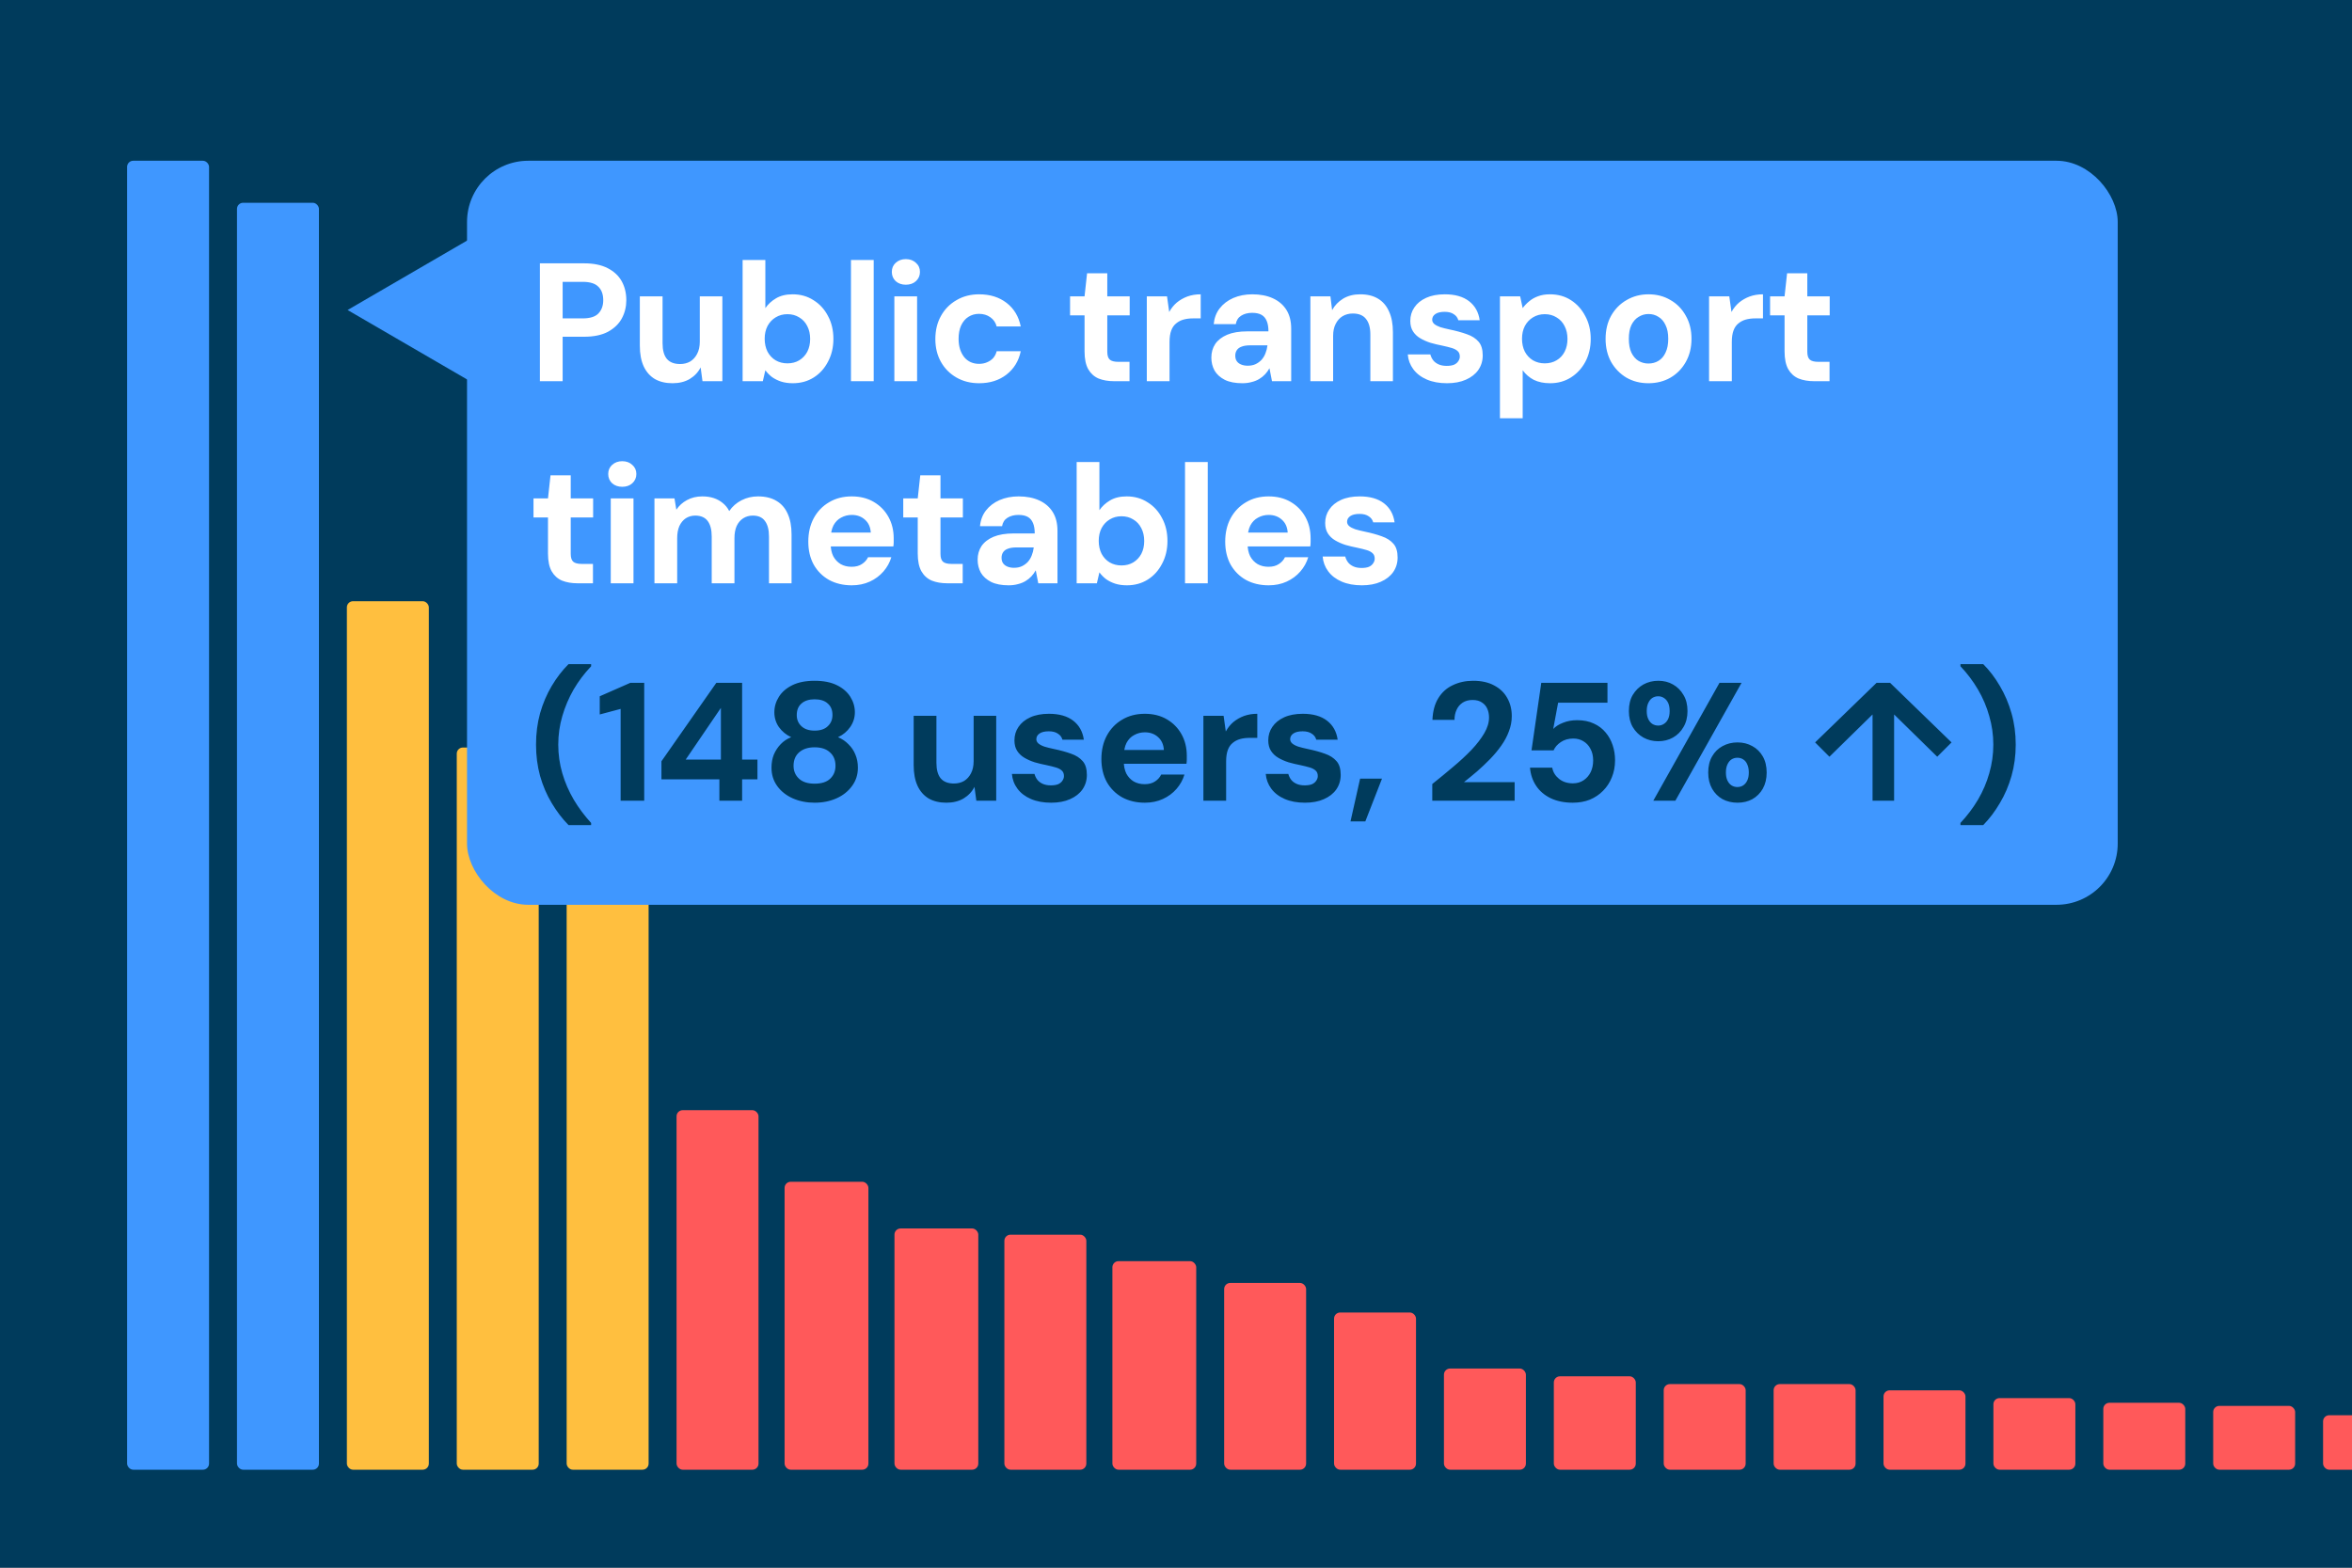
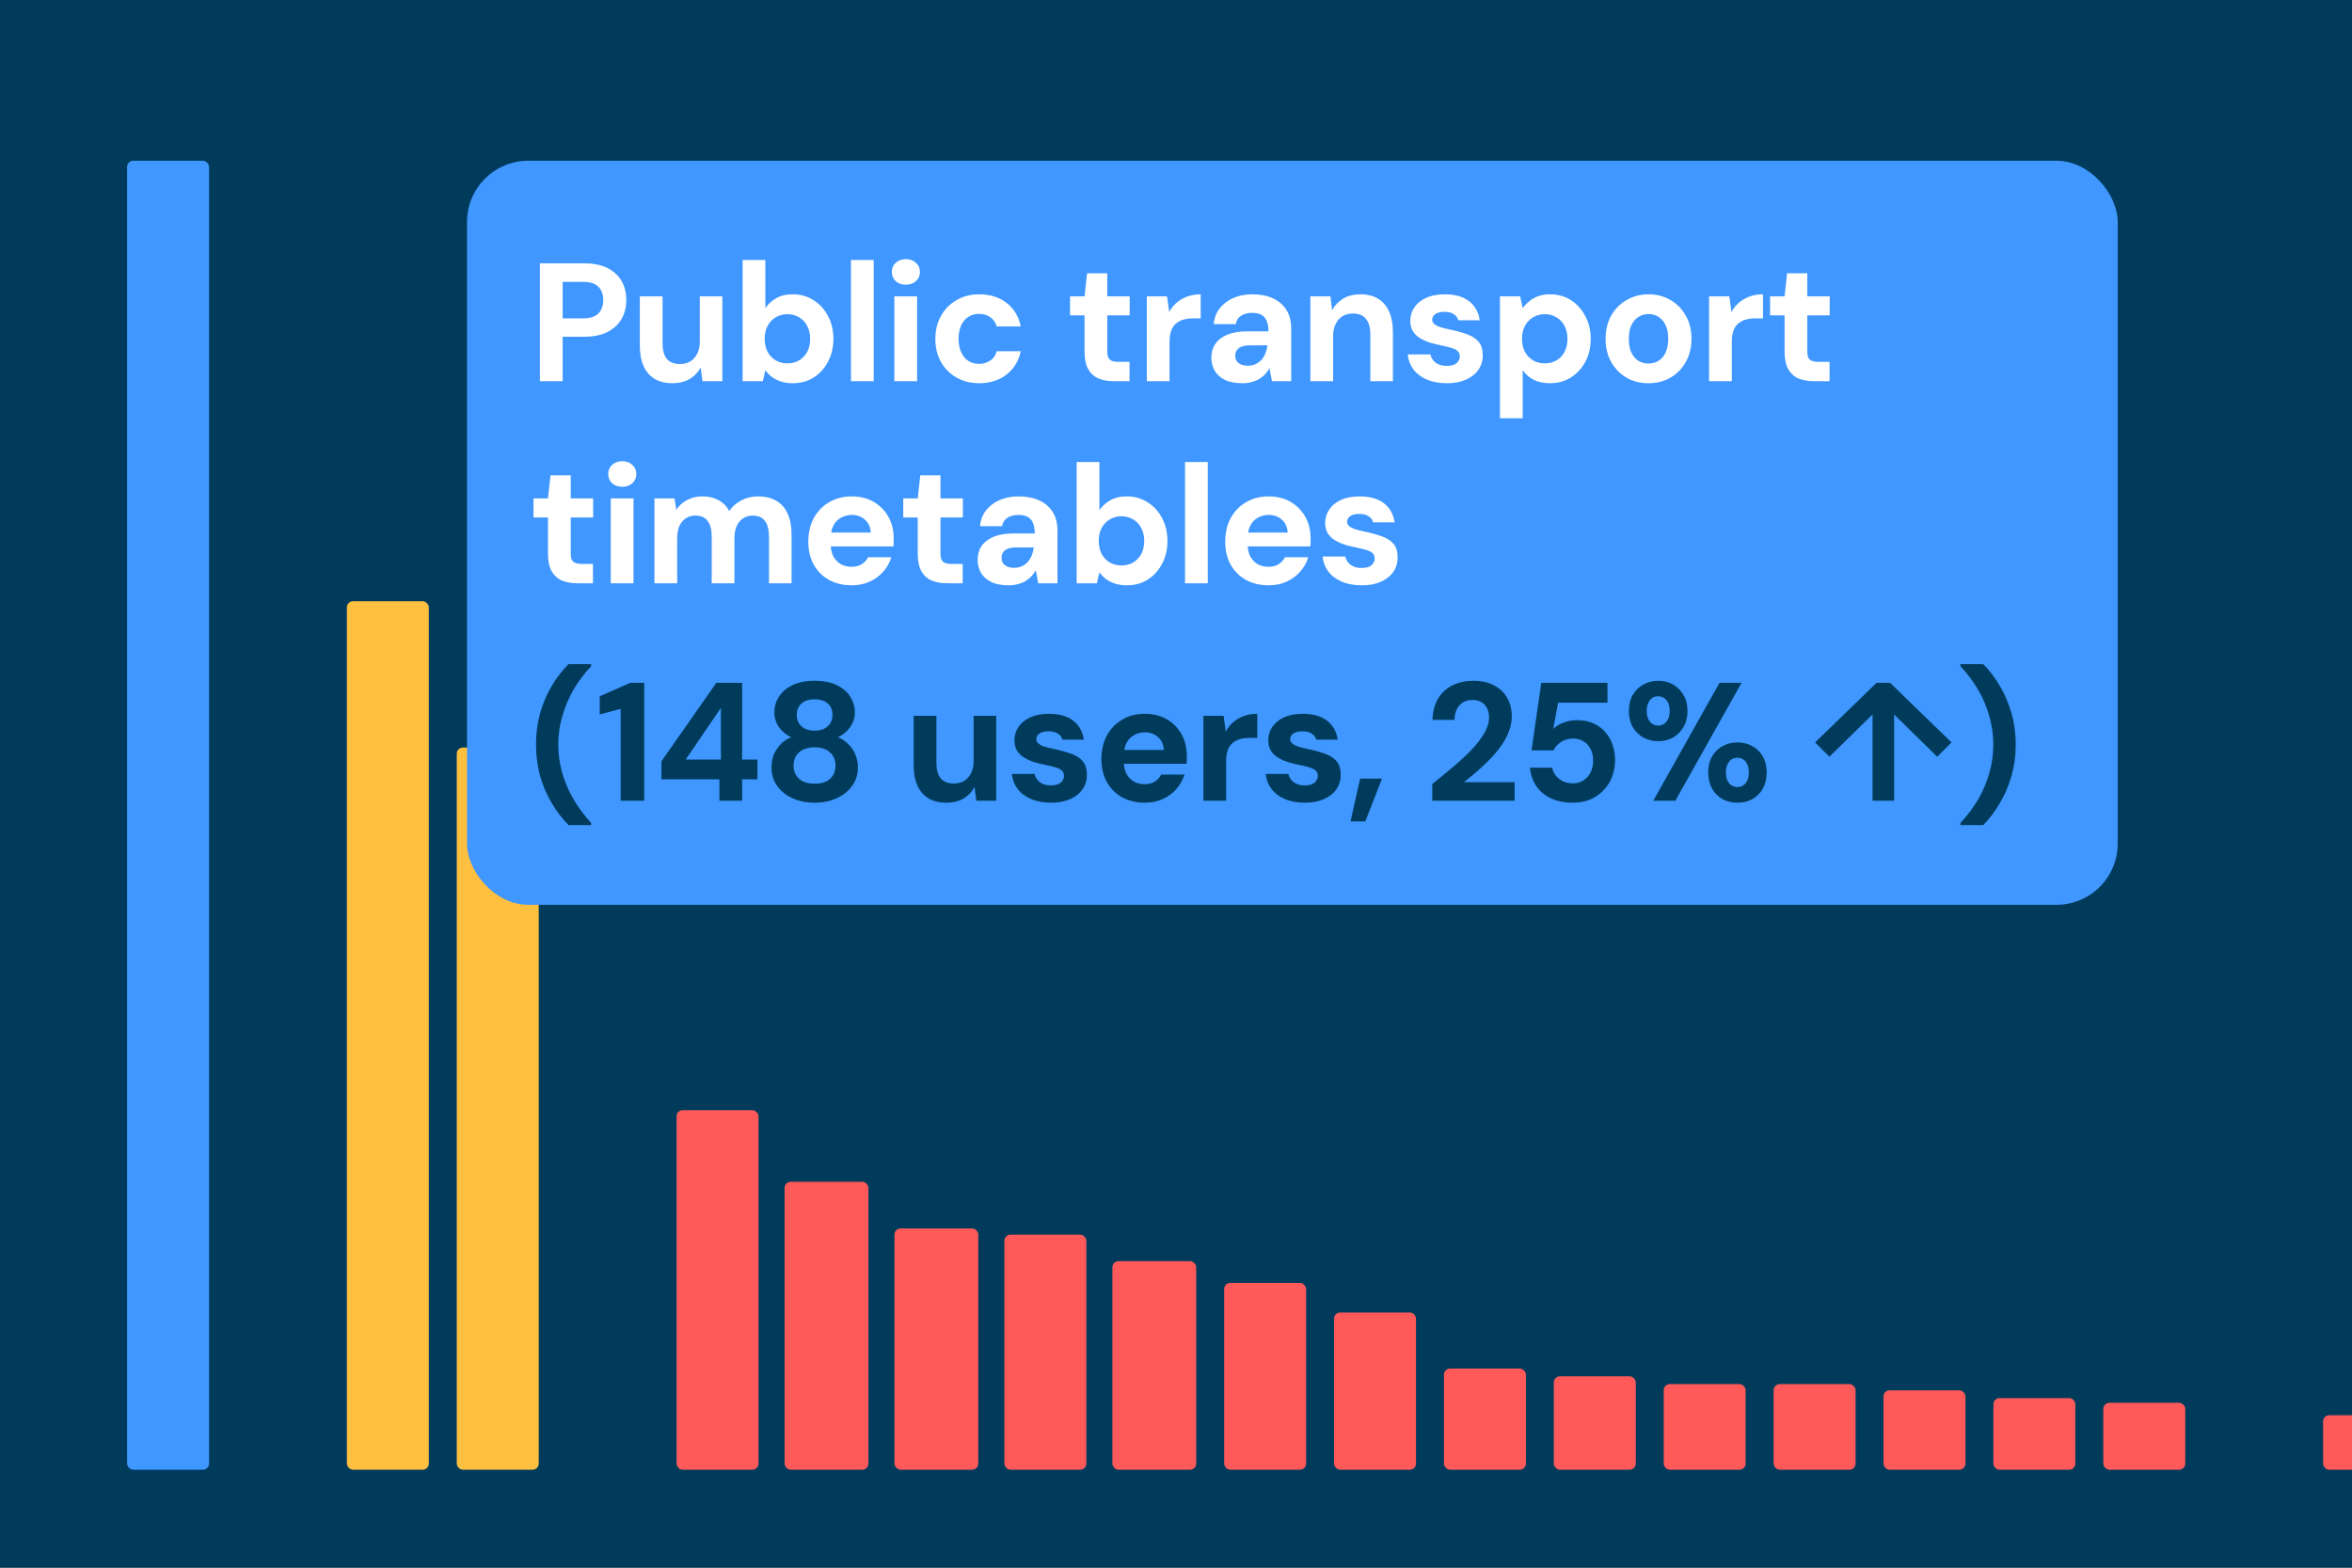
<svg xmlns="http://www.w3.org/2000/svg" width="1536" height="1024" viewBox="0 0 1536 1024" fill="none">
  <rect x="0" y="0" width="1536" height="1024" fill="#808080" stroke="none" />
  <g clip-path="url(#clip0_2002_709)">
    <rect width="1536" height="1024" fill="#003B5C" />
    <rect x="83" y="105" width="53.521" height="855" rx="4" fill="#3F97FF" />
-     <rect x="154.766" y="132.449" width="53.521" height="827.551" rx="4" fill="#3F97FF" />
    <rect x="226.535" y="392.711" width="53.521" height="567.289" rx="4" fill="#FFBF3F" />
    <rect x="298.297" y="488.277" width="53.521" height="471.724" rx="4" fill="#FFBF3F" />
    <rect x="655.918" y="806.484" width="53.521" height="153.514" rx="4" fill="#FF595A" />
    <rect x="512.383" y="771.922" width="54.737" height="188.08" rx="4" fill="#FF595A" />
    <rect x="942.984" y="893.918" width="53.521" height="66.082" rx="4" fill="#FF595A" />
    <rect x="1158.29" y="904.086" width="53.521" height="55.916" rx="4" fill="#FF595A" />
-     <rect x="370.062" y="560.457" width="53.521" height="399.542" rx="4" fill="#FFBF3F" />
    <rect x="799.449" y="838.004" width="53.521" height="121.998" rx="4" fill="#FF595A" />
    <rect x="584.148" y="802.418" width="54.737" height="157.58" rx="4" fill="#FF595A" />
    <rect x="1014.75" y="899" width="53.521" height="60.999" rx="4" fill="#FF595A" />
    <rect x="1230.05" y="908.152" width="53.521" height="51.849" rx="4" fill="#FF595A" />
    <rect x="441.836" y="725.156" width="53.521" height="234.845" rx="4" fill="#FF595A" />
    <rect x="871.215" y="857.32" width="53.521" height="102.681" rx="4" fill="#FF595A" />
    <rect x="726.465" y="823.77" width="54.737" height="136.231" rx="4" fill="#FF595A" />
    <rect x="1086.51" y="904.086" width="53.521" height="55.916" rx="4" fill="#FF595A" />
    <rect x="1301.82" y="913.234" width="53.521" height="46.766" rx="4" fill="#FF595A" />
    <rect x="1373.59" y="916.285" width="53.521" height="43.716" rx="4" fill="#FF595A" />
-     <rect x="1445.35" y="918.316" width="53.521" height="41.682" rx="4" fill="#FF595A" />
    <rect x="1517.11" y="924.418" width="53.521" height="35.583" rx="4" fill="#FF595A" />
    <rect x="305" y="105" width="1078" height="486" rx="40" fill="#3F97FF" />
    <path d="M352.59 249V172H381.41C387.643 172 392.813 173.063 396.92 175.19C401.027 177.317 404.07 180.177 406.05 183.77C408.03 187.363 409.02 191.47 409.02 196.09C409.02 200.343 408.067 204.267 406.16 207.86C404.253 211.453 401.247 214.387 397.14 216.66C393.033 218.86 387.79 219.96 381.41 219.96H367.44V249H352.59ZM367.44 207.97H380.53C385.297 207.97 388.707 206.907 390.76 204.78C392.887 202.58 393.95 199.683 393.95 196.09C393.95 192.277 392.887 189.343 390.76 187.29C388.707 185.163 385.297 184.1 380.53 184.1H367.44V207.97ZM439.188 250.32C434.715 250.32 430.865 249.403 427.638 247.57C424.485 245.663 422.065 242.913 420.378 239.32C418.692 235.653 417.848 231.143 417.848 225.79V193.56H432.698V224.25C432.698 228.723 433.615 232.097 435.448 234.37C437.355 236.643 440.252 237.78 444.138 237.78C446.632 237.78 448.832 237.23 450.738 236.13C452.645 234.957 454.148 233.307 455.248 231.18C456.422 228.98 457.008 226.303 457.008 223.15V193.56H471.748V249H458.768L457.558 239.98C455.945 243.133 453.562 245.663 450.408 247.57C447.255 249.403 443.515 250.32 439.188 250.32ZM517.752 250.32C514.892 250.32 512.325 249.953 510.052 249.22C507.852 248.487 505.872 247.497 504.112 246.25C502.425 244.93 500.995 243.463 499.822 241.85L498.172 249H484.972V169.8H499.822V201.26C501.582 198.693 503.892 196.567 506.752 194.88C509.685 193.12 513.315 192.24 517.642 192.24C522.775 192.24 527.322 193.523 531.282 196.09C535.315 198.583 538.468 202.03 540.742 206.43C543.088 210.757 544.262 215.743 544.262 221.39C544.262 226.89 543.088 231.84 540.742 236.24C538.468 240.64 535.352 244.087 531.392 246.58C527.432 249.073 522.885 250.32 517.752 250.32ZM514.232 237.34C517.165 237.34 519.732 236.68 521.932 235.36C524.205 233.967 525.965 232.097 527.212 229.75C528.458 227.33 529.082 224.543 529.082 221.39C529.082 218.237 528.458 215.45 527.212 213.03C525.965 210.537 524.205 208.63 521.932 207.31C519.732 205.917 517.165 205.22 514.232 205.22C511.372 205.22 508.805 205.917 506.532 207.31C504.332 208.63 502.572 210.5 501.252 212.92C500.005 215.34 499.382 218.127 499.382 221.28C499.382 224.433 500.005 227.257 501.252 229.75C502.572 232.17 504.332 234.04 506.532 235.36C508.805 236.68 511.372 237.34 514.232 237.34ZM555.732 249V169.8H570.582V249H555.732ZM584.068 249V193.56H598.918V249H584.068ZM591.548 185.97C588.908 185.97 586.708 185.2 584.948 183.66C583.261 182.047 582.418 180.03 582.418 177.61C582.418 175.19 583.261 173.21 584.948 171.67C586.708 170.057 588.908 169.25 591.548 169.25C594.261 169.25 596.461 170.057 598.148 171.67C599.908 173.21 600.788 175.19 600.788 177.61C600.788 180.03 599.908 182.047 598.148 183.66C596.461 185.2 594.261 185.97 591.548 185.97ZM639.443 250.32C633.87 250.32 628.92 249.073 624.593 246.58C620.267 244.087 616.893 240.677 614.473 236.35C612.053 232.023 610.843 227.073 610.843 221.5C610.843 215.78 612.053 210.757 614.473 206.43C616.893 202.03 620.267 198.583 624.593 196.09C628.92 193.523 633.87 192.24 639.443 192.24C646.557 192.24 652.533 194.11 657.373 197.85C662.213 201.59 665.293 206.723 666.613 213.25H650.883C650.223 210.683 648.83 208.667 646.703 207.2C644.65 205.733 642.193 205 639.333 205C636.767 205 634.457 205.66 632.403 206.98C630.423 208.227 628.847 210.097 627.673 212.59C626.573 215.01 626.023 217.907 626.023 221.28C626.023 223.847 626.353 226.157 627.013 228.21C627.673 230.19 628.59 231.913 629.763 233.38C630.937 234.773 632.33 235.837 633.943 236.57C635.63 237.303 637.427 237.67 639.333 237.67C641.24 237.67 642.963 237.34 644.503 236.68C646.117 236.02 647.473 235.103 648.573 233.93C649.673 232.683 650.443 231.18 650.883 229.42H666.613C665.293 235.8 662.177 240.897 657.263 244.71C652.423 248.45 646.483 250.32 639.443 250.32ZM727.638 249C723.752 249 720.342 248.413 717.408 247.24C714.548 245.993 712.312 243.977 710.698 241.19C709.085 238.33 708.278 234.443 708.278 229.53V205.99H698.818V193.56H708.278L709.928 178.49H723.128V193.56H737.758V205.99H723.128V229.75C723.128 232.243 723.678 233.967 724.778 234.92C725.878 235.873 727.748 236.35 730.388 236.35H737.648V249H727.638ZM748.936 249V193.56H762.136L763.566 203.79C764.886 201.37 766.536 199.317 768.516 197.63C770.57 195.943 772.88 194.623 775.446 193.67C778.086 192.717 780.983 192.24 784.136 192.24V207.97H779.076C776.876 207.97 774.823 208.227 772.916 208.74C771.083 209.253 769.47 210.097 768.076 211.27C766.683 212.37 765.62 213.91 764.886 215.89C764.153 217.87 763.786 220.363 763.786 223.37V249H748.936ZM811.326 250.32C806.706 250.32 802.893 249.587 799.886 248.12C796.879 246.58 794.643 244.563 793.176 242.07C791.783 239.503 791.086 236.68 791.086 233.6C791.086 230.227 791.929 227.257 793.616 224.69C795.376 222.123 797.979 220.107 801.426 218.64C804.946 217.173 809.346 216.44 814.626 216.44H828.376C828.376 213.727 828.009 211.49 827.276 209.73C826.543 207.897 825.406 206.54 823.866 205.66C822.326 204.78 820.273 204.34 817.706 204.34C814.919 204.34 812.536 204.963 810.556 206.21C808.649 207.383 807.476 209.217 807.036 211.71H792.626C792.993 207.75 794.276 204.34 796.476 201.48C798.749 198.547 801.719 196.273 805.386 194.66C809.126 193.047 813.269 192.24 817.816 192.24C823.023 192.24 827.533 193.12 831.346 194.88C835.159 196.64 838.093 199.17 840.146 202.47C842.199 205.77 843.226 209.84 843.226 214.68V249H830.686L829.036 240.53C828.229 241.997 827.276 243.317 826.176 244.49C825.076 245.663 823.793 246.69 822.326 247.57C820.859 248.45 819.209 249.11 817.376 249.55C815.543 250.063 813.526 250.32 811.326 250.32ZM814.846 238.88C816.753 238.88 818.439 238.55 819.906 237.89C821.446 237.157 822.766 236.203 823.866 235.03C824.966 233.783 825.809 232.39 826.396 230.85C827.056 229.237 827.496 227.513 827.716 225.68V225.57H816.386C814.113 225.57 812.243 225.863 810.776 226.45C809.383 226.963 808.356 227.733 807.696 228.76C807.036 229.787 806.706 230.96 806.706 232.28C806.706 233.747 807.036 234.957 807.696 235.91C808.356 236.863 809.309 237.597 810.556 238.11C811.803 238.623 813.233 238.88 814.846 238.88ZM855.759 249V193.56H868.849L869.949 202.58C871.636 199.5 874.019 197.007 877.099 195.1C880.253 193.193 883.993 192.24 888.319 192.24C892.939 192.24 896.826 193.193 899.979 195.1C903.133 197.007 905.516 199.793 907.129 203.46C908.816 207.127 909.659 211.637 909.659 216.99V249H894.919V218.42C894.919 214.02 893.966 210.647 892.059 208.3C890.226 205.953 887.366 204.78 883.479 204.78C880.986 204.78 878.749 205.367 876.769 206.54C874.863 207.713 873.359 209.4 872.259 211.6C871.159 213.727 870.609 216.33 870.609 219.41V249H855.759ZM944.99 250.32C939.93 250.32 935.53 249.513 931.79 247.9C928.05 246.287 925.116 244.05 922.99 241.19C920.863 238.33 919.653 235.103 919.36 231.51H934.1C934.466 232.903 935.09 234.187 935.97 235.36C936.85 236.46 938.023 237.34 939.49 238C940.956 238.66 942.716 238.99 944.77 238.99C946.75 238.99 948.363 238.733 949.61 238.22C950.856 237.633 951.773 236.863 952.36 235.91C953.02 234.957 953.35 233.967 953.35 232.94C953.35 231.4 952.91 230.227 952.03 229.42C951.15 228.54 949.866 227.843 948.18 227.33C946.493 226.817 944.44 226.303 942.02 225.79C939.38 225.277 936.776 224.653 934.21 223.92C931.716 223.113 929.48 222.123 927.5 220.95C925.52 219.777 923.943 218.273 922.77 216.44C921.596 214.607 921.01 212.333 921.01 209.62C921.01 206.32 921.89 203.387 923.65 200.82C925.41 198.18 927.976 196.09 931.35 194.55C934.723 193.01 938.793 192.24 943.56 192.24C950.233 192.24 955.513 193.743 959.4 196.75C963.286 199.757 965.596 203.9 966.33 209.18H952.36C951.92 207.493 950.93 206.173 949.39 205.22C947.923 204.193 945.943 203.68 943.45 203.68C940.81 203.68 938.793 204.157 937.4 205.11C936.006 206.063 935.31 207.31 935.31 208.85C935.31 209.877 935.75 210.793 936.63 211.6C937.583 212.407 938.903 213.103 940.59 213.69C942.276 214.203 944.33 214.717 946.75 215.23C951.003 216.11 954.743 217.137 957.97 218.31C961.196 219.41 963.726 221.023 965.56 223.15C967.393 225.203 968.31 228.21 968.31 232.17C968.31 235.69 967.356 238.843 965.45 241.63C963.543 244.343 960.83 246.47 957.31 248.01C953.863 249.55 949.756 250.32 944.99 250.32ZM979.555 273.2V193.56H992.755L994.405 201.26C995.578 199.647 996.971 198.18 998.585 196.86C1000.2 195.467 1002.1 194.367 1004.3 193.56C1006.58 192.68 1009.22 192.24 1012.22 192.24C1017.43 192.24 1022.01 193.523 1025.97 196.09C1029.93 198.657 1033.05 202.14 1035.32 206.54C1037.67 210.867 1038.84 215.817 1038.84 221.39C1038.84 226.963 1037.67 231.95 1035.32 236.35C1032.98 240.677 1029.82 244.087 1025.86 246.58C1021.9 249.073 1017.39 250.32 1012.33 250.32C1008.23 250.32 1004.67 249.587 1001.66 248.12C998.731 246.58 996.311 244.49 994.405 241.85V273.2H979.555ZM1008.81 237.34C1011.75 237.34 1014.31 236.68 1016.51 235.36C1018.79 234.04 1020.55 232.17 1021.79 229.75C1023.04 227.33 1023.66 224.543 1023.66 221.39C1023.66 218.237 1023.04 215.45 1021.79 213.03C1020.55 210.537 1018.79 208.63 1016.51 207.31C1014.31 205.917 1011.75 205.22 1008.81 205.22C1005.95 205.22 1003.39 205.917 1001.11 207.31C998.915 208.63 997.155 210.5 995.835 212.92C994.588 215.34 993.965 218.127 993.965 221.28C993.965 224.433 994.588 227.257 995.835 229.75C997.155 232.17 998.915 234.04 1001.11 235.36C1003.39 236.68 1005.95 237.34 1008.81 237.34ZM1076.49 250.32C1071.21 250.32 1066.45 249.11 1062.19 246.69C1058.01 244.197 1054.68 240.787 1052.18 236.46C1049.76 232.06 1048.55 227.037 1048.55 221.39C1048.55 215.597 1049.76 210.537 1052.18 206.21C1054.68 201.81 1058.05 198.4 1062.3 195.98C1066.56 193.487 1071.32 192.24 1076.6 192.24C1081.96 192.24 1086.72 193.487 1090.9 195.98C1095.16 198.4 1098.49 201.81 1100.91 206.21C1103.41 210.537 1104.65 215.56 1104.65 221.28C1104.65 227 1103.41 232.06 1100.91 236.46C1098.49 240.787 1095.16 244.197 1090.9 246.69C1086.65 249.11 1081.85 250.32 1076.49 250.32ZM1076.49 237.45C1078.99 237.45 1081.19 236.863 1083.09 235.69C1085.07 234.517 1086.61 232.72 1087.71 230.3C1088.89 227.88 1089.47 224.873 1089.47 221.28C1089.47 217.687 1088.89 214.717 1087.71 212.37C1086.61 209.95 1085.07 208.153 1083.09 206.98C1081.19 205.733 1079.02 205.11 1076.6 205.11C1074.26 205.11 1072.09 205.733 1070.11 206.98C1068.13 208.153 1066.56 209.95 1065.38 212.37C1064.28 214.717 1063.73 217.687 1063.73 221.28C1063.73 224.873 1064.28 227.88 1065.38 230.3C1066.56 232.72 1068.1 234.517 1070 235.69C1071.98 236.863 1074.15 237.45 1076.49 237.45ZM1116.13 249V193.56H1129.33L1130.76 203.79C1132.08 201.37 1133.73 199.317 1135.71 197.63C1137.77 195.943 1140.08 194.623 1142.64 193.67C1145.28 192.717 1148.18 192.24 1151.33 192.24V207.97H1146.27C1144.07 207.97 1142.02 208.227 1140.11 208.74C1138.28 209.253 1136.67 210.097 1135.27 211.27C1133.88 212.37 1132.82 213.91 1132.08 215.89C1131.35 217.87 1130.98 220.363 1130.98 223.37V249H1116.13ZM1184.79 249C1180.91 249 1177.5 248.413 1174.56 247.24C1171.7 245.993 1169.47 243.977 1167.85 241.19C1166.24 238.33 1165.43 234.443 1165.43 229.53V205.99H1155.97V193.56H1165.43L1167.08 178.49H1180.28V193.56H1194.91V205.99H1180.28V229.75C1180.28 232.243 1180.83 233.967 1181.93 234.92C1183.03 235.873 1184.9 236.35 1187.54 236.35H1194.8V249H1184.79ZM377.23 381C373.343 381 369.933 380.413 367 379.24C364.14 377.993 361.903 375.977 360.29 373.19C358.677 370.33 357.87 366.443 357.87 361.53V337.99H348.41V325.56H357.87L359.52 310.49H372.72V325.56H387.35V337.99H372.72V361.75C372.72 364.243 373.27 365.967 374.37 366.92C375.47 367.873 377.34 368.35 379.98 368.35H387.24V381H377.23ZM398.858 381V325.56H413.708V381H398.858ZM406.338 317.97C403.698 317.97 401.498 317.2 399.738 315.66C398.051 314.047 397.208 312.03 397.208 309.61C397.208 307.19 398.051 305.21 399.738 303.67C401.498 302.057 403.698 301.25 406.338 301.25C409.051 301.25 411.251 302.057 412.938 303.67C414.698 305.21 415.578 307.19 415.578 309.61C415.578 312.03 414.698 314.047 412.938 315.66C411.251 317.2 409.051 317.97 406.338 317.97ZM427.393 381V325.56H440.483L441.693 332.93C443.453 330.29 445.763 328.2 448.623 326.66C451.557 325.047 454.893 324.24 458.633 324.24C461.42 324.24 463.913 324.607 466.113 325.34C468.313 326.073 470.257 327.137 471.943 328.53C473.703 329.923 475.133 331.683 476.233 333.81C478.287 330.803 480.963 328.457 484.263 326.77C487.563 325.083 491.157 324.24 495.043 324.24C499.883 324.24 503.917 325.23 507.143 327.21C510.37 329.117 512.79 331.903 514.403 335.57C516.09 339.237 516.933 343.747 516.933 349.1V381H502.193V350.42C502.193 346.02 501.313 342.647 499.553 340.3C497.867 337.953 495.227 336.78 491.633 336.78C489.287 336.78 487.197 337.367 485.363 338.54C483.53 339.713 482.1 341.4 481.073 343.6C480.12 345.8 479.643 348.44 479.643 351.52V381H464.793V350.42C464.793 346.02 463.913 342.647 462.153 340.3C460.393 337.953 457.68 336.78 454.013 336.78C451.74 336.78 449.687 337.367 447.853 338.54C446.093 339.713 444.7 341.4 443.673 343.6C442.72 345.8 442.243 348.44 442.243 351.52V381H427.393ZM556.248 382.32C550.675 382.32 545.725 381.147 541.398 378.8C537.145 376.38 533.808 373.043 531.388 368.79C529.041 364.463 527.868 359.477 527.868 353.83C527.868 348.037 529.041 342.94 531.388 338.54C533.808 334.067 537.145 330.583 541.398 328.09C545.651 325.523 550.601 324.24 556.248 324.24C561.748 324.24 566.551 325.45 570.658 327.87C574.765 330.29 577.955 333.553 580.228 337.66C582.501 341.767 583.638 346.423 583.638 351.63C583.638 352.363 583.638 353.207 583.638 354.16C583.638 355.04 583.565 355.957 583.418 356.91H538.428V347.89H568.678C568.458 344.297 567.175 341.473 564.828 339.42C562.555 337.367 559.695 336.34 556.248 336.34C553.755 336.34 551.445 336.927 549.318 338.1C547.191 339.2 545.505 340.923 544.258 343.27C543.085 345.617 542.498 348.587 542.498 352.18V355.37C542.498 358.377 543.048 361.017 544.148 363.29C545.321 365.49 546.935 367.213 548.988 368.46C551.041 369.633 553.425 370.22 556.138 370.22C558.851 370.22 561.088 369.633 562.848 368.46C564.681 367.287 566.038 365.783 566.918 363.95H582.098C581.071 367.397 579.348 370.513 576.928 373.3C574.508 376.087 571.538 378.287 568.018 379.9C564.498 381.513 560.575 382.32 556.248 382.32ZM618.698 381C614.811 381 611.401 380.413 608.468 379.24C605.608 377.993 603.371 375.977 601.758 373.19C600.145 370.33 599.338 366.443 599.338 361.53V337.99H589.878V325.56H599.338L600.988 310.49H614.188V325.56H628.818V337.99H614.188V361.75C614.188 364.243 614.738 365.967 615.838 366.92C616.938 367.873 618.808 368.35 621.448 368.35H628.708V381H618.698ZM658.696 382.32C654.076 382.32 650.263 381.587 647.256 380.12C644.249 378.58 642.013 376.563 640.546 374.07C639.153 371.503 638.456 368.68 638.456 365.6C638.456 362.227 639.299 359.257 640.986 356.69C642.746 354.123 645.349 352.107 648.796 350.64C652.316 349.173 656.716 348.44 661.996 348.44H675.746C675.746 345.727 675.379 343.49 674.646 341.73C673.913 339.897 672.776 338.54 671.236 337.66C669.696 336.78 667.643 336.34 665.076 336.34C662.289 336.34 659.906 336.963 657.926 338.21C656.019 339.383 654.846 341.217 654.406 343.71H639.996C640.363 339.75 641.646 336.34 643.846 333.48C646.119 330.547 649.089 328.273 652.756 326.66C656.496 325.047 660.639 324.24 665.186 324.24C670.393 324.24 674.903 325.12 678.716 326.88C682.529 328.64 685.463 331.17 687.516 334.47C689.569 337.77 690.596 341.84 690.596 346.68V381H678.056L676.406 372.53C675.599 373.997 674.646 375.317 673.546 376.49C672.446 377.663 671.163 378.69 669.696 379.57C668.229 380.45 666.579 381.11 664.746 381.55C662.913 382.063 660.896 382.32 658.696 382.32ZM662.216 370.88C664.123 370.88 665.809 370.55 667.276 369.89C668.816 369.157 670.136 368.203 671.236 367.03C672.336 365.783 673.179 364.39 673.766 362.85C674.426 361.237 674.866 359.513 675.086 357.68V357.57H663.756C661.483 357.57 659.613 357.863 658.146 358.45C656.753 358.963 655.726 359.733 655.066 360.76C654.406 361.787 654.076 362.96 654.076 364.28C654.076 365.747 654.406 366.957 655.066 367.91C655.726 368.863 656.679 369.597 657.926 370.11C659.173 370.623 660.603 370.88 662.216 370.88ZM735.909 382.32C733.049 382.32 730.482 381.953 728.209 381.22C726.009 380.487 724.029 379.497 722.269 378.25C720.582 376.93 719.152 375.463 717.979 373.85L716.329 381H703.129V301.8H717.979V333.26C719.739 330.693 722.049 328.567 724.909 326.88C727.842 325.12 731.472 324.24 735.799 324.24C740.932 324.24 745.479 325.523 749.439 328.09C753.472 330.583 756.626 334.03 758.899 338.43C761.246 342.757 762.419 347.743 762.419 353.39C762.419 358.89 761.246 363.84 758.899 368.24C756.626 372.64 753.509 376.087 749.549 378.58C745.589 381.073 741.042 382.32 735.909 382.32ZM732.389 369.34C735.322 369.34 737.889 368.68 740.089 367.36C742.362 365.967 744.122 364.097 745.369 361.75C746.616 359.33 747.239 356.543 747.239 353.39C747.239 350.237 746.616 347.45 745.369 345.03C744.122 342.537 742.362 340.63 740.089 339.31C737.889 337.917 735.322 337.22 732.389 337.22C729.529 337.22 726.962 337.917 724.689 339.31C722.489 340.63 720.729 342.5 719.409 344.92C718.162 347.34 717.539 350.127 717.539 353.28C717.539 356.433 718.162 359.257 719.409 361.75C720.729 364.17 722.489 366.04 724.689 367.36C726.962 368.68 729.529 369.34 732.389 369.34ZM773.889 381V301.8H788.739V381H773.889ZM828.515 382.32C822.942 382.32 817.992 381.147 813.665 378.8C809.412 376.38 806.075 373.043 803.655 368.79C801.309 364.463 800.135 359.477 800.135 353.83C800.135 348.037 801.309 342.94 803.655 338.54C806.075 334.067 809.412 330.583 813.665 328.09C817.919 325.523 822.869 324.24 828.515 324.24C834.015 324.24 838.819 325.45 842.925 327.87C847.032 330.29 850.222 333.553 852.495 337.66C854.769 341.767 855.905 346.423 855.905 351.63C855.905 352.363 855.905 353.207 855.905 354.16C855.905 355.04 855.832 355.957 855.685 356.91H810.695V347.89H840.945C840.725 344.297 839.442 341.473 837.095 339.42C834.822 337.367 831.962 336.34 828.515 336.34C826.022 336.34 823.712 336.927 821.585 338.1C819.459 339.2 817.772 340.923 816.525 343.27C815.352 345.617 814.765 348.587 814.765 352.18V355.37C814.765 358.377 815.315 361.017 816.415 363.29C817.589 365.49 819.202 367.213 821.255 368.46C823.309 369.633 825.692 370.22 828.405 370.22C831.119 370.22 833.355 369.633 835.115 368.46C836.949 367.287 838.305 365.783 839.185 363.95H854.365C853.339 367.397 851.615 370.513 849.195 373.3C846.775 376.087 843.805 378.287 840.285 379.9C836.765 381.513 832.842 382.32 828.515 382.32ZM889.407 382.32C884.347 382.32 879.947 381.513 876.207 379.9C872.467 378.287 869.534 376.05 867.407 373.19C865.281 370.33 864.071 367.103 863.777 363.51H878.517C878.884 364.903 879.507 366.187 880.387 367.36C881.267 368.46 882.441 369.34 883.907 370C885.374 370.66 887.134 370.99 889.187 370.99C891.167 370.99 892.781 370.733 894.027 370.22C895.274 369.633 896.191 368.863 896.777 367.91C897.437 366.957 897.767 365.967 897.767 364.94C897.767 363.4 897.327 362.227 896.447 361.42C895.567 360.54 894.284 359.843 892.597 359.33C890.911 358.817 888.857 358.303 886.437 357.79C883.797 357.277 881.194 356.653 878.627 355.92C876.134 355.113 873.897 354.123 871.917 352.95C869.937 351.777 868.361 350.273 867.187 348.44C866.014 346.607 865.427 344.333 865.427 341.62C865.427 338.32 866.307 335.387 868.067 332.82C869.827 330.18 872.394 328.09 875.767 326.55C879.141 325.01 883.211 324.24 887.977 324.24C894.651 324.24 899.931 325.743 903.817 328.75C907.704 331.757 910.014 335.9 910.747 341.18H896.777C896.337 339.493 895.347 338.173 893.807 337.22C892.341 336.193 890.361 335.68 887.867 335.68C885.227 335.68 883.211 336.157 881.817 337.11C880.424 338.063 879.727 339.31 879.727 340.85C879.727 341.877 880.167 342.793 881.047 343.6C882.001 344.407 883.321 345.103 885.007 345.69C886.694 346.203 888.747 346.717 891.167 347.23C895.421 348.11 899.161 349.137 902.387 350.31C905.614 351.41 908.144 353.023 909.977 355.15C911.811 357.203 912.727 360.21 912.727 364.17C912.727 367.69 911.774 370.843 909.867 373.63C907.961 376.343 905.247 378.47 901.727 380.01C898.281 381.55 894.174 382.32 889.407 382.32Z" fill="white" />
    <path d="M371.29 538.95C367.183 534.77 363.517 529.967 360.29 524.54C357.063 519.187 354.533 513.283 352.7 506.83C350.94 500.377 350.06 493.557 350.06 486.37C350.06 479.11 350.94 472.29 352.7 465.91C354.533 459.457 357.063 453.517 360.29 448.09C363.517 442.663 367.183 437.897 371.29 433.79H386.03V435.22C381.63 439.84 377.817 444.9 374.59 450.4C371.437 455.9 368.98 461.693 367.22 467.78C365.46 473.793 364.58 479.99 364.58 486.37C364.58 492.75 365.46 498.983 367.22 505.07C368.98 511.083 371.473 516.84 374.7 522.34C377.927 527.767 381.703 532.827 386.03 537.52V538.95H371.29ZM405.31 523V463.05L391.67 466.68V454.8L411.69 446H420.71V523H405.31ZM469.798 523V509.03H431.958V497.26L467.818 446H484.648V496.16H494.658V509.03H484.648V523H469.798ZM447.798 496.16H470.788V462.39L447.798 496.16ZM531.991 524.32C526.785 524.32 522.018 523.367 517.691 521.46C513.438 519.553 510.065 516.877 507.571 513.43C505.078 509.983 503.831 505.987 503.831 501.44C503.831 498.287 504.345 495.427 505.371 492.86C506.471 490.293 507.975 488.02 509.881 486.04C511.788 484.06 514.061 482.557 516.701 481.53C513.401 479.99 510.725 477.79 508.671 474.93C506.691 472.07 505.701 468.843 505.701 465.25C505.701 461.657 506.691 458.283 508.671 455.13C510.651 451.977 513.585 449.447 517.471 447.54C521.358 445.633 526.198 444.68 531.991 444.68C537.785 444.68 542.625 445.633 546.511 447.54C550.398 449.447 553.331 451.977 555.311 455.13C557.291 458.283 558.281 461.657 558.281 465.25C558.281 468.77 557.255 471.997 555.201 474.93C553.221 477.79 550.581 479.99 547.281 481.53C549.921 482.63 552.195 484.17 554.101 486.15C556.081 488.057 557.585 490.293 558.611 492.86C559.711 495.427 560.261 498.287 560.261 501.44C560.261 505.987 558.978 509.983 556.411 513.43C553.918 516.877 550.545 519.553 546.291 521.46C542.038 523.367 537.271 524.32 531.991 524.32ZM531.991 511.89C536.538 511.89 539.948 510.79 542.221 508.59C544.495 506.39 545.631 503.603 545.631 500.23C545.631 496.49 544.421 493.557 542.001 491.43C539.655 489.23 536.318 488.13 531.991 488.13C527.738 488.13 524.365 489.23 521.871 491.43C519.451 493.557 518.241 496.49 518.241 500.23C518.241 503.603 519.415 506.39 521.761 508.59C524.108 510.79 527.518 511.89 531.991 511.89ZM531.991 477.24C535.731 477.24 538.591 476.287 540.571 474.38C542.625 472.473 543.651 470.017 543.651 467.01C543.651 463.783 542.625 461.29 540.571 459.53C538.591 457.697 535.731 456.78 531.991 456.78C528.325 456.78 525.465 457.697 523.411 459.53C521.358 461.29 520.331 463.82 520.331 467.12C520.331 470.053 521.358 472.473 523.411 474.38C525.465 476.287 528.325 477.24 531.991 477.24ZM618.029 524.32C613.556 524.32 609.706 523.403 606.479 521.57C603.326 519.663 600.906 516.913 599.219 513.32C597.533 509.653 596.689 505.143 596.689 499.79V467.56H611.539V498.25C611.539 502.723 612.456 506.097 614.289 508.37C616.196 510.643 619.093 511.78 622.979 511.78C625.473 511.78 627.673 511.23 629.579 510.13C631.486 508.957 632.989 507.307 634.089 505.18C635.263 502.98 635.849 500.303 635.849 497.15V467.56H650.589V523H637.609L636.399 513.98C634.786 517.133 632.403 519.663 629.249 521.57C626.096 523.403 622.356 524.32 618.029 524.32ZM686.473 524.32C681.413 524.32 677.013 523.513 673.273 521.9C669.533 520.287 666.599 518.05 664.473 515.19C662.346 512.33 661.136 509.103 660.843 505.51H675.583C675.949 506.903 676.573 508.187 677.453 509.36C678.333 510.46 679.506 511.34 680.973 512C682.439 512.66 684.199 512.99 686.253 512.99C688.233 512.99 689.846 512.733 691.093 512.22C692.339 511.633 693.256 510.863 693.843 509.91C694.503 508.957 694.833 507.967 694.833 506.94C694.833 505.4 694.393 504.227 693.513 503.42C692.633 502.54 691.349 501.843 689.663 501.33C687.976 500.817 685.923 500.303 683.503 499.79C680.863 499.277 678.259 498.653 675.693 497.92C673.199 497.113 670.963 496.123 668.983 494.95C667.003 493.777 665.426 492.273 664.253 490.44C663.079 488.607 662.493 486.333 662.493 483.62C662.493 480.32 663.373 477.387 665.133 474.82C666.893 472.18 669.459 470.09 672.833 468.55C676.206 467.01 680.276 466.24 685.043 466.24C691.716 466.24 696.996 467.743 700.883 470.75C704.769 473.757 707.079 477.9 707.813 483.18H693.843C693.403 481.493 692.413 480.173 690.873 479.22C689.406 478.193 687.426 477.68 684.933 477.68C682.293 477.68 680.276 478.157 678.883 479.11C677.489 480.063 676.793 481.31 676.793 482.85C676.793 483.877 677.233 484.793 678.113 485.6C679.066 486.407 680.386 487.103 682.073 487.69C683.759 488.203 685.813 488.717 688.233 489.23C692.486 490.11 696.226 491.137 699.453 492.31C702.679 493.41 705.209 495.023 707.043 497.15C708.876 499.203 709.793 502.21 709.793 506.17C709.793 509.69 708.839 512.843 706.933 515.63C705.026 518.343 702.313 520.47 698.793 522.01C695.346 523.55 691.239 524.32 686.473 524.32ZM747.658 524.32C742.084 524.32 737.134 523.147 732.808 520.8C728.554 518.38 725.218 515.043 722.798 510.79C720.451 506.463 719.278 501.477 719.278 495.83C719.278 490.037 720.451 484.94 722.798 480.54C725.218 476.067 728.554 472.583 732.808 470.09C737.061 467.523 742.011 466.24 747.658 466.24C753.158 466.24 757.961 467.45 762.068 469.87C766.174 472.29 769.364 475.553 771.638 479.66C773.911 483.767 775.048 488.423 775.048 493.63C775.048 494.363 775.048 495.207 775.048 496.16C775.048 497.04 774.974 497.957 774.828 498.91H729.838V489.89H760.088C759.868 486.297 758.584 483.473 756.238 481.42C753.964 479.367 751.104 478.34 747.658 478.34C745.164 478.34 742.854 478.927 740.728 480.1C738.601 481.2 736.914 482.923 735.668 485.27C734.494 487.617 733.908 490.587 733.908 494.18V497.37C733.908 500.377 734.458 503.017 735.558 505.29C736.731 507.49 738.344 509.213 740.398 510.46C742.451 511.633 744.834 512.22 747.548 512.22C750.261 512.22 752.498 511.633 754.258 510.46C756.091 509.287 757.448 507.783 758.328 505.95H773.508C772.481 509.397 770.758 512.513 768.338 515.3C765.918 518.087 762.948 520.287 759.428 521.9C755.908 523.513 751.984 524.32 747.658 524.32ZM785.889 523V467.56H799.089L800.519 477.79C801.839 475.37 803.489 473.317 805.469 471.63C807.523 469.943 809.833 468.623 812.399 467.67C815.039 466.717 817.936 466.24 821.089 466.24V481.97H816.029C813.829 481.97 811.776 482.227 809.869 482.74C808.036 483.253 806.423 484.097 805.029 485.27C803.636 486.37 802.573 487.91 801.839 489.89C801.106 491.87 800.739 494.363 800.739 497.37V523H785.889ZM852.239 524.32C847.179 524.32 842.779 523.513 839.039 521.9C835.299 520.287 832.366 518.05 830.239 515.19C828.113 512.33 826.903 509.103 826.609 505.51H841.349C841.716 506.903 842.339 508.187 843.219 509.36C844.099 510.46 845.273 511.34 846.739 512C848.206 512.66 849.966 512.99 852.019 512.99C853.999 512.99 855.613 512.733 856.859 512.22C858.106 511.633 859.023 510.863 859.609 509.91C860.269 508.957 860.599 507.967 860.599 506.94C860.599 505.4 860.159 504.227 859.279 503.42C858.399 502.54 857.116 501.843 855.429 501.33C853.743 500.817 851.689 500.303 849.269 499.79C846.629 499.277 844.026 498.653 841.459 497.92C838.966 497.113 836.729 496.123 834.749 494.95C832.769 493.777 831.193 492.273 830.019 490.44C828.846 488.607 828.259 486.333 828.259 483.62C828.259 480.32 829.139 477.387 830.899 474.82C832.659 472.18 835.226 470.09 838.599 468.55C841.973 467.01 846.043 466.24 850.809 466.24C857.483 466.24 862.763 467.743 866.649 470.75C870.536 473.757 872.846 477.9 873.579 483.18H859.609C859.169 481.493 858.179 480.173 856.639 479.22C855.173 478.193 853.193 477.68 850.699 477.68C848.059 477.68 846.043 478.157 844.649 479.11C843.256 480.063 842.559 481.31 842.559 482.85C842.559 483.877 842.999 484.793 843.879 485.6C844.833 486.407 846.153 487.103 847.839 487.69C849.526 488.203 851.579 488.717 853.999 489.23C858.253 490.11 861.993 491.137 865.219 492.31C868.446 493.41 870.976 495.023 872.809 497.15C874.643 499.203 875.559 502.21 875.559 506.17C875.559 509.69 874.606 512.843 872.699 515.63C870.793 518.343 868.079 520.47 864.559 522.01C861.113 523.55 857.006 524.32 852.239 524.32ZM881.964 536.53L888.234 508.59H902.534L891.644 536.53H881.964ZM935.363 523V512.11C940.056 508.37 944.603 504.63 949.003 500.89C953.476 497.15 957.473 493.447 960.993 489.78C964.513 486.04 967.3 482.41 969.353 478.89C971.406 475.37 972.433 471.96 972.433 468.66C972.433 466.607 972.066 464.737 971.333 463.05C970.6 461.29 969.426 459.897 967.813 458.87C966.273 457.77 964.22 457.22 961.653 457.22C959.086 457.22 956.923 457.807 955.163 458.98C953.403 460.153 952.083 461.73 951.203 463.71C950.323 465.617 949.883 467.78 949.883 470.2H935.473C935.693 464.553 936.976 459.823 939.323 456.01C941.67 452.197 944.823 449.373 948.783 447.54C952.743 445.633 957.18 444.68 962.093 444.68C967.52 444.68 972.103 445.707 975.843 447.76C979.583 449.74 982.406 452.453 984.313 455.9C986.293 459.347 987.283 463.307 987.283 467.78C987.283 471.153 986.66 474.453 985.413 477.68C984.24 480.907 982.553 484.06 980.353 487.14C978.226 490.147 975.806 493.043 973.093 495.83C970.38 498.617 967.556 501.293 964.623 503.86C961.69 506.353 958.83 508.7 956.043 510.9H989.153V523H935.363ZM1027.12 524.32C1021.55 524.32 1016.71 523.33 1012.6 521.35C1008.57 519.37 1005.41 516.657 1003.14 513.21C1000.87 509.763 999.546 505.84 999.179 501.44H1013.7C1014.21 504.3 1015.68 506.72 1018.1 508.7C1020.52 510.68 1023.56 511.67 1027.23 511.67C1029.87 511.67 1032.18 511.01 1034.16 509.69C1036.14 508.37 1037.68 506.61 1038.78 504.41C1039.88 502.137 1040.43 499.57 1040.43 496.71C1040.43 493.777 1039.84 491.247 1038.67 489.12C1037.57 486.993 1036.03 485.343 1034.05 484.17C1032.14 482.997 1029.94 482.41 1027.45 482.41C1024.3 482.41 1021.58 483.18 1019.31 484.72C1017.11 486.187 1015.53 487.983 1014.58 490.11H1000.17L1006.55 446H1049.78V458.98H1017.55L1014.36 476.14C1015.97 474.453 1018.14 473.097 1020.85 472.07C1023.56 470.97 1026.61 470.42 1029.98 470.42C1034.16 470.42 1037.79 471.153 1040.87 472.62C1043.95 474.013 1046.52 475.957 1048.57 478.45C1050.62 480.87 1052.16 483.657 1053.19 486.81C1054.22 489.89 1054.73 493.153 1054.73 496.6C1054.73 500.633 1054.03 504.337 1052.64 507.71C1051.32 511.083 1049.41 514.017 1046.92 516.51C1044.5 519.003 1041.6 520.947 1038.23 522.34C1034.93 523.66 1031.23 524.32 1027.12 524.32ZM1079.71 523L1122.94 446H1137.35L1094.12 523H1079.71ZM1134.71 524.32C1131.11 524.32 1127.85 523.55 1124.92 522.01C1122.06 520.397 1119.78 518.123 1118.1 515.19C1116.41 512.183 1115.57 508.663 1115.57 504.63C1115.57 500.523 1116.41 497.003 1118.1 494.07C1119.78 491.137 1122.06 488.9 1124.92 487.36C1127.85 485.747 1131.11 484.94 1134.71 484.94C1138.3 484.94 1141.53 485.747 1144.39 487.36C1147.25 488.9 1149.52 491.137 1151.21 494.07C1152.89 497.003 1153.74 500.523 1153.74 504.63C1153.74 508.663 1152.89 512.183 1151.21 515.19C1149.52 518.123 1147.25 520.397 1144.39 522.01C1141.53 523.55 1138.3 524.32 1134.71 524.32ZM1134.6 514.09C1136.06 514.09 1137.35 513.723 1138.45 512.99C1139.55 512.257 1140.43 511.193 1141.09 509.8C1141.75 508.407 1142.08 506.683 1142.08 504.63C1142.08 502.503 1141.75 500.743 1141.09 499.35C1140.5 497.883 1139.62 496.783 1138.45 496.05C1137.35 495.317 1136.06 494.95 1134.6 494.95C1133.2 494.95 1131.92 495.317 1130.75 496.05C1129.65 496.783 1128.77 497.883 1128.11 499.35C1127.45 500.743 1127.12 502.503 1127.12 504.63C1127.12 506.683 1127.45 508.407 1128.11 509.8C1128.77 511.193 1129.65 512.257 1130.75 512.99C1131.92 513.723 1133.2 514.09 1134.6 514.09ZM1082.9 484.17C1079.38 484.17 1076.15 483.363 1073.22 481.75C1070.36 480.137 1068.05 477.863 1066.29 474.93C1064.6 471.997 1063.76 468.513 1063.76 464.48C1063.76 460.3 1064.6 456.78 1066.29 453.92C1068.05 450.987 1070.36 448.713 1073.22 447.1C1076.15 445.487 1079.41 444.68 1083.01 444.68C1086.6 444.68 1089.79 445.487 1092.58 447.1C1095.44 448.713 1097.71 450.987 1099.4 453.92C1101.16 456.78 1102.04 460.3 1102.04 464.48C1102.04 468.513 1101.16 471.997 1099.4 474.93C1097.71 477.863 1095.44 480.137 1092.58 481.75C1089.72 483.363 1086.49 484.17 1082.9 484.17ZM1082.9 473.94C1084.29 473.94 1085.54 473.573 1086.64 472.84C1087.81 472.107 1088.73 471.043 1089.39 469.65C1090.05 468.257 1090.38 466.533 1090.38 464.48C1090.38 462.28 1090.05 460.483 1089.39 459.09C1088.73 457.697 1087.81 456.633 1086.64 455.9C1085.54 455.167 1084.29 454.8 1082.9 454.8C1081.5 454.8 1080.22 455.167 1079.05 455.9C1077.95 456.633 1077.07 457.733 1076.41 459.2C1075.75 460.593 1075.42 462.353 1075.42 464.48C1075.42 466.533 1075.75 468.257 1076.41 469.65C1077.07 471.043 1077.95 472.107 1079.05 472.84C1080.22 473.573 1081.5 473.94 1082.9 473.94ZM1185.38 484.94L1225.53 446H1234.33L1274.48 484.94L1265.13 494.29L1236.97 466.68V523H1222.89V466.68L1194.73 494.29L1185.38 484.94ZM1295.16 538.95H1280.31V537.52C1284.71 532.827 1288.52 527.767 1291.75 522.34C1294.97 516.84 1297.43 511.083 1299.12 505.07C1300.88 498.983 1301.76 492.75 1301.76 486.37C1301.76 479.99 1300.88 473.793 1299.12 467.78C1297.43 461.693 1294.97 455.9 1291.75 450.4C1288.52 444.9 1284.71 439.84 1280.31 435.22V433.79H1295.16C1299.26 437.897 1302.89 442.663 1306.05 448.09C1309.27 453.517 1311.8 459.457 1313.64 465.91C1315.47 472.29 1316.39 479.11 1316.39 486.37C1316.39 493.557 1315.47 500.377 1313.64 506.83C1311.8 513.283 1309.27 519.187 1306.05 524.54C1302.89 529.967 1299.26 534.77 1295.16 538.95Z" fill="#003B5C" />
-     <path d="M227 202.5L307 156L307 249L227 202.5Z" fill="#3F97FF" />
  </g>
  <defs>
    <clipPath id="clip0_2002_709">
      <rect width="1536" height="1024" fill="white" />
    </clipPath>
  </defs>
</svg>